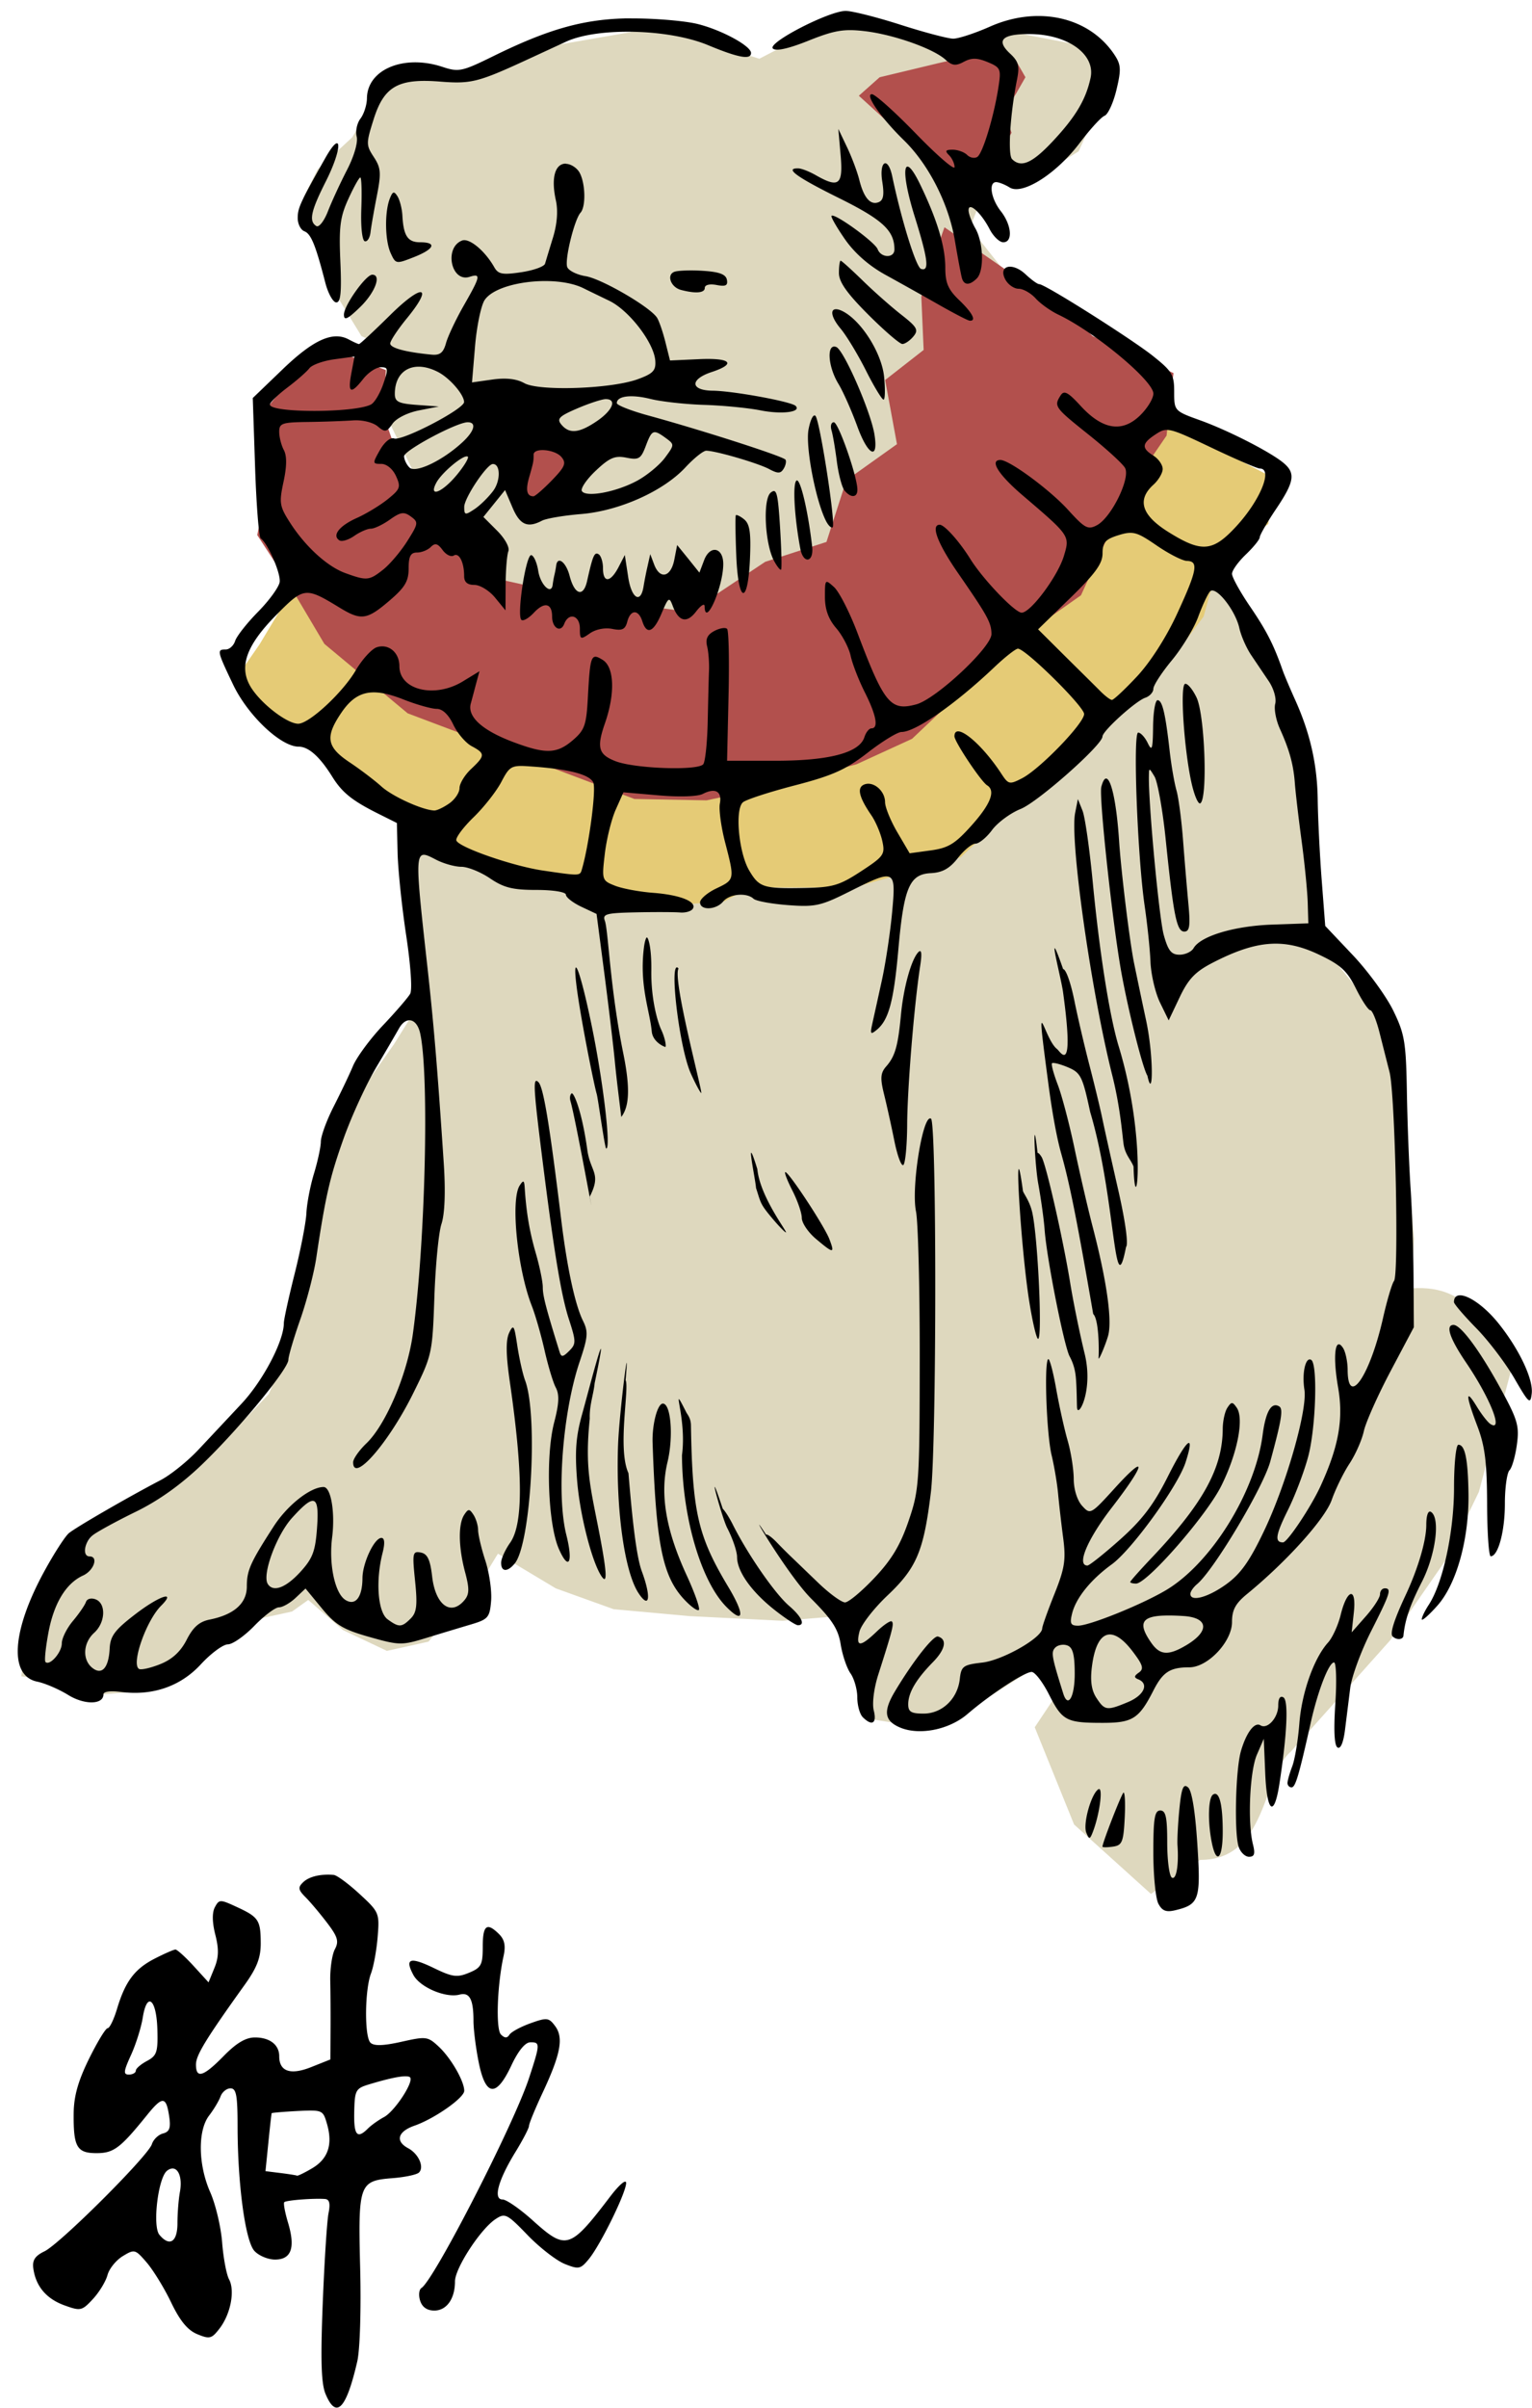
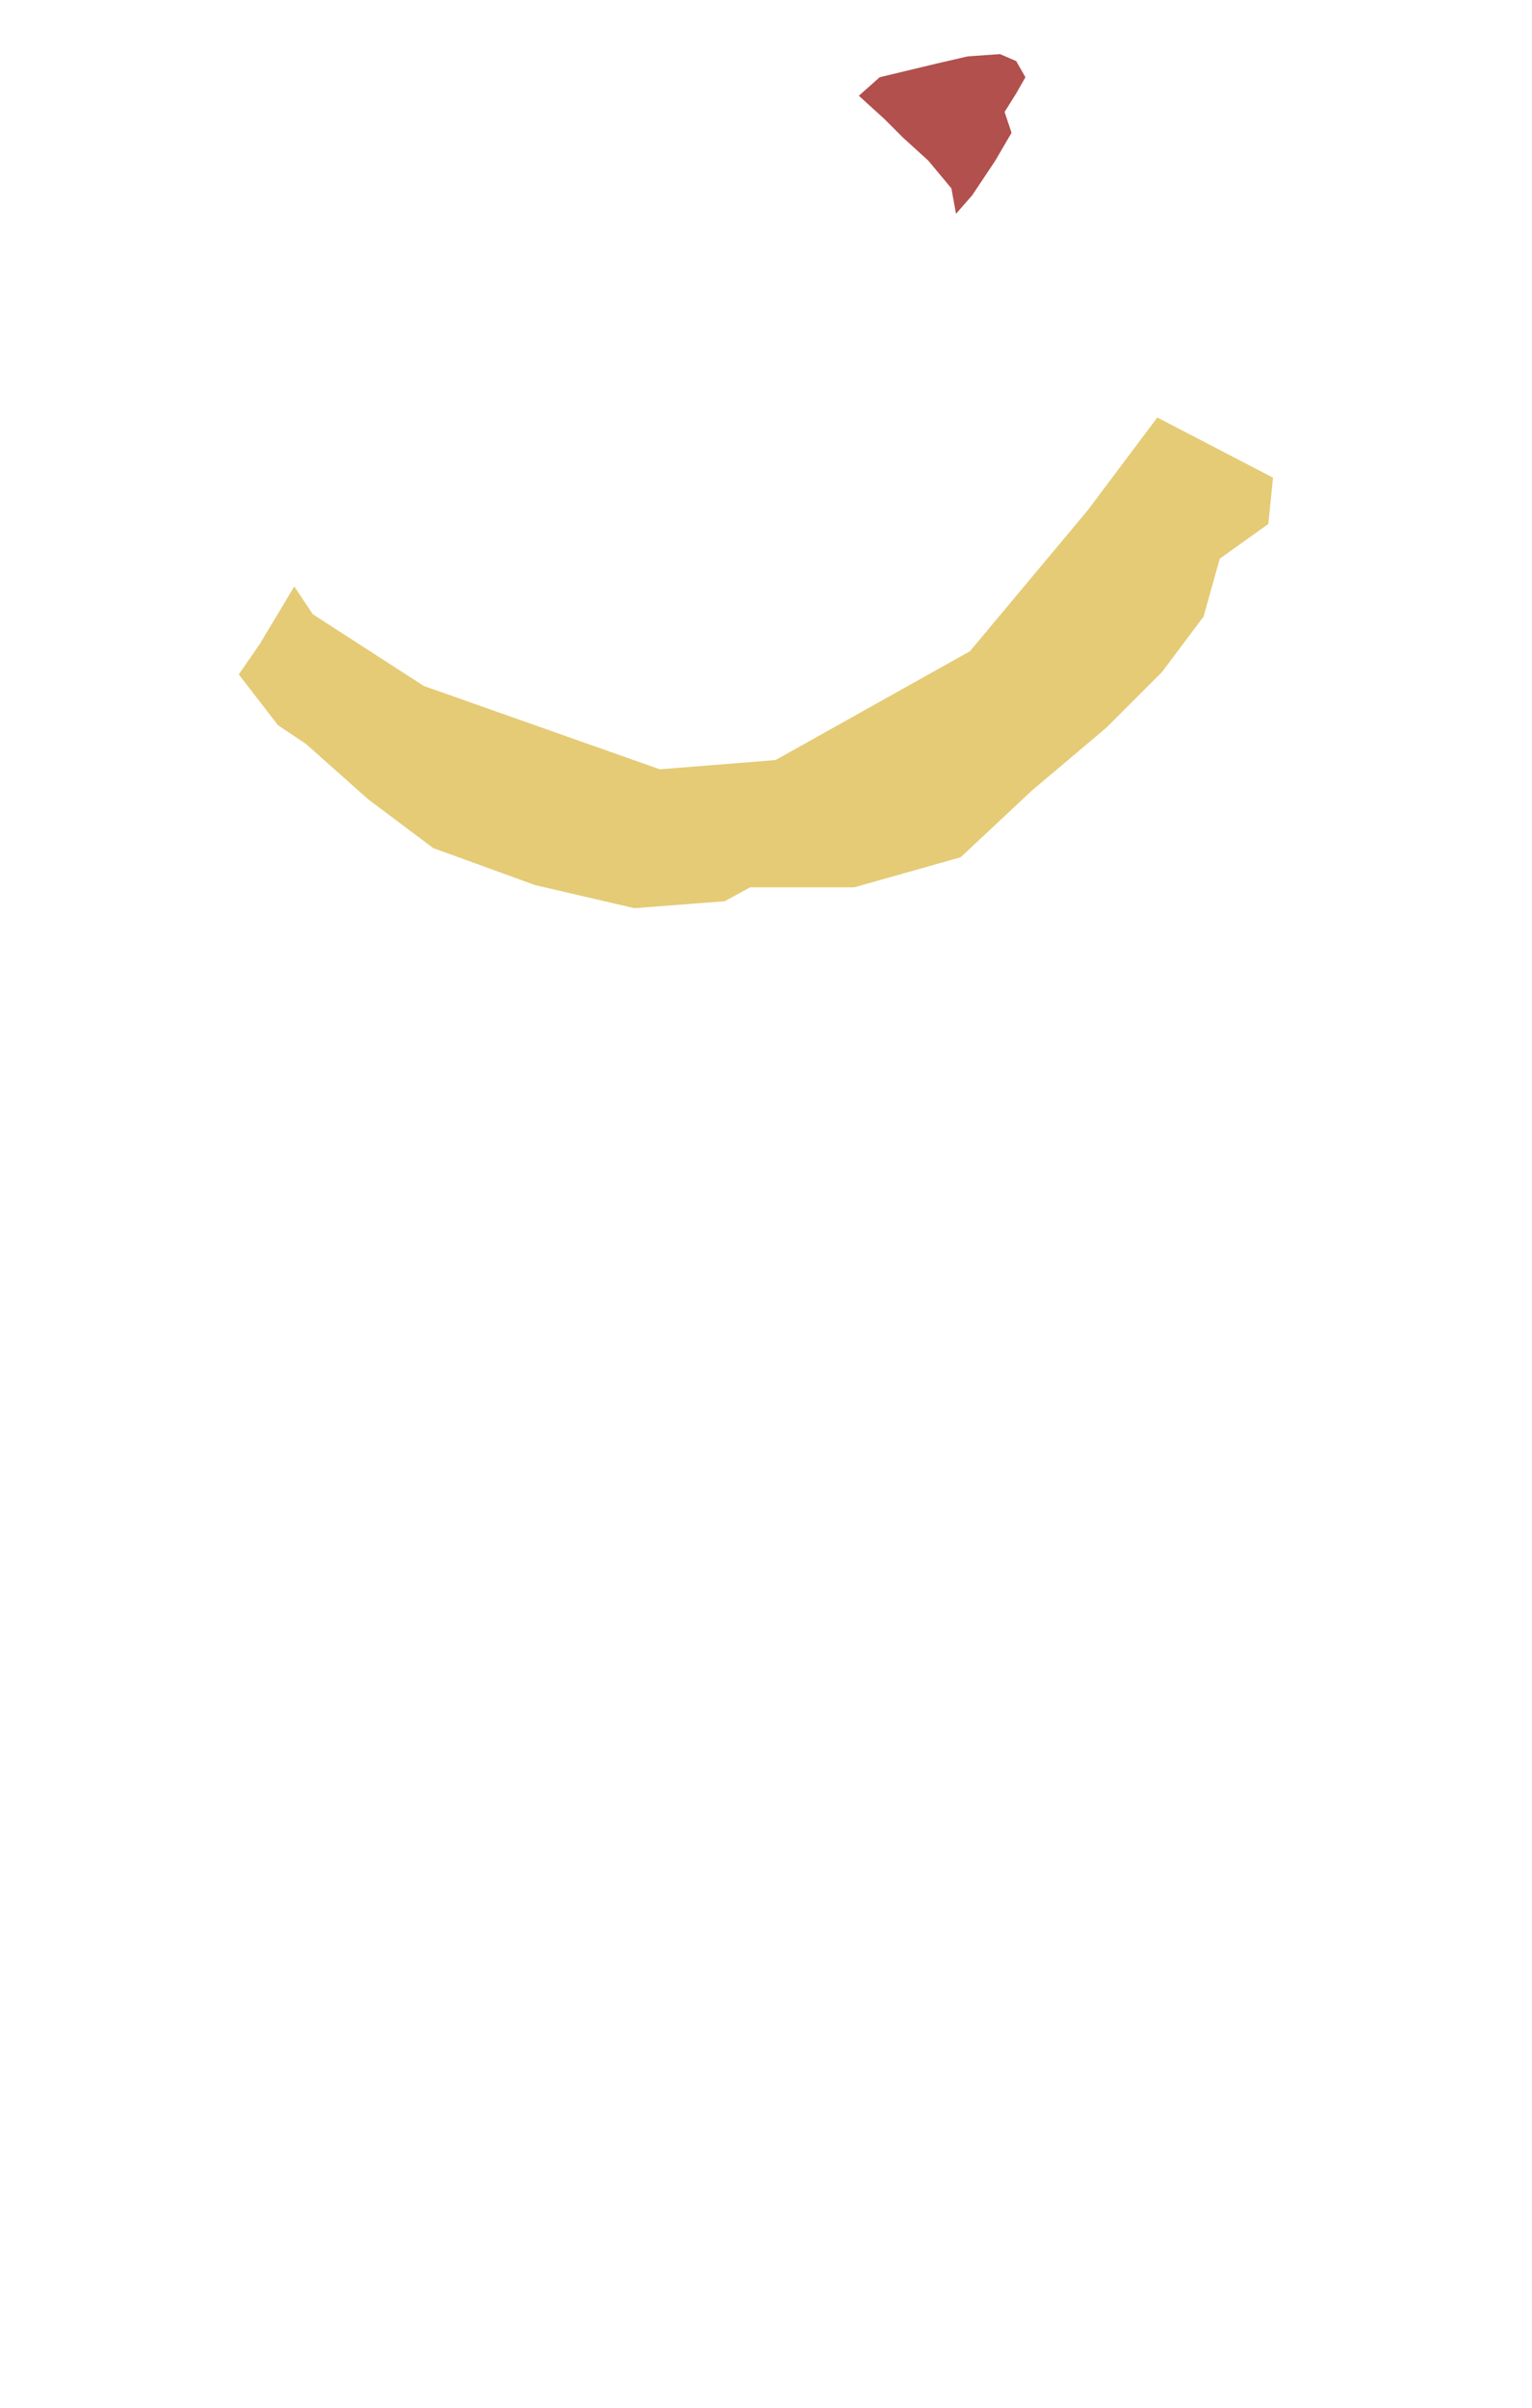
<svg xmlns="http://www.w3.org/2000/svg" viewBox="0 0 164.54 258.5">
  <defs>
    <filter id="a" color-interpolation-filters="sRGB">
      <feGaussianBlur stdDeviation="1.816" />
    </filter>
  </defs>
  <g filter="url(#a)" color="#000" transform="translate(-272.06 -972.04) scale(.497)">
-     <path d="M623.5 1985.5l7.5-12.5h18l16-7 23-4 15.5 4 8 2.5 13.5-7 10.5-.5 18.5 5 13.5-3 15.5 3 4.5 7-7 15.5-10.5 6.5-8-2.5-5 12.5 11.5 14.5 28 30.5 9.5 24 13 17.5 10.5 29 3.5 28.5-1.5 9 10.5 13c8.795 6.603 6.975 18.512 9 28.5l2 24-.648 10.624c13.74-.999 15.686 9.8 21.994 16.234l-7.34 27.7-7 14.5-12.18 17.586-21.5 24.086c-6.106 5.11-5.111 23.418-19.555 23.352l-10.648 7.352-16.61-15-8.5-21 5-7.5-5.5-5-15 9.5-12 2.5-9.5-1.5-3-16-2.5-6-12 1-20-1-16.5-1.5-12.5-4.5-12.5-7.5-5.5 9-5 4.5-4.5 5.5-9 2-9.5-4.5-7.5-6.5-3.5 2.5-11.5 2.5-3 4-9 8-12.5 3-6.5.5-7.5-3-8.5-1 1.152-10.144 9.85-14.4 5.5-7.5 14.365-8.426 13.487-10.943 9.15-9.6 7-17 6-32 4.5-13 9.5-13.5 5-8-1-9.5-2.5-17.5.5-22.5 15.5-52.5-11-9-8.5-17.5.5-14-5.5-2.5-5.5-9-3.5-11-3.5-10 3-6z" fill="#ded8be" />
    <path d="M733 1976.5l4.5-4 12.5-3 6.5-1.5 7-.5 3.5 1.5 2 3.5-2 3.5-2.5 4 1.5 4.5-3.5 6-5 7.5-3.5 4-1-5.5-5-6-5.5-5-4-4z" fill="#b2504d" />
    <path d="M611 2082.5l-7.5 12.5-4.5 6.5 8.5 11 6 4 13.5 12 14 10.5 22 8 21.5 5 19.5-1.5 5.5-3H732l23-6.5 15.5-14.5 16-13.5 12-12 9-12 3.5-12.5 10.5-7.5 1-10-25-13-15 20-25.5 30.5-42 23.5-25 2-51-18-24-15.5z" fill="#e5cb76" />
-     <path d="M613.5 2033.5l5-2.5 12.29 4.765-.47 9.852 3.5 10 6.68 12.883 15 12.5 18 4 23 3 16.265-10.82 13.24-4.3 4.296-13.322 10.938-7.796-2.555-13.852 8.32-6.5-.5-11.5 2-6.5 3-8.5 13 9 13 8.5 6 6 17.5 8-.5 4-1 9.5-6.5 9.5-6.5 13-5.5 12-13.5 9.5-13.5 12.5-9.5 9-12 5.5-17 4.5-15.414 3.296-15.59-.3-49-18.5-18-15-8-13.5-6.5-10 3.345-17.352-.85-10.6z" fill="#b2504d" />
-     <path d="M655 2053l9.5-1.5 10 2.5-2 5-8.5 7.5-4.5-3.5-3-5.5z" fill="#b2504d" />
  </g>
-   <path d="M34.817 201.279c-.974.06-1.788.344-2.266.807-.567.547-.526.81.263 1.599.518.517 1.553 1.75 2.314 2.748 1.145 1.501 1.291 1.994.838 2.84-.301.563-.524 2.086-.497 3.385.03 1.3.043 3.728.031 5.403l-.015 3.043-2.065.822c-2.22.888-3.431.474-3.431-1.164 0-1.237-1.018-2.018-2.608-2.018-.99 0-1.987.592-3.353 1.987-2.193 2.236-2.981 2.475-2.981.916 0-1.002 1.077-2.756 5.231-8.554 1.315-1.835 1.73-2.908 1.724-4.471-.01-2.49-.227-2.803-2.593-3.897-1.766-.816-1.874-.819-2.329.031-.31.579-.295 1.618.047 2.965.396 1.56.362 2.451-.109 3.587l-.62 1.521-1.615-1.77c-.887-.968-1.762-1.754-1.94-1.754-.18 0-1.165.432-2.205.962-2.165 1.105-3.183 2.451-4.068 5.403-.342 1.142-.796 2.08-1.009 2.08-.213 0-1.111 1.481-2.003 3.292-1.167 2.37-1.627 4.004-1.645 5.837-.036 3.615.336 4.285 2.453 4.285 1.85 0 2.553-.534 5.434-4.099 1.663-2.058 2.051-2.02 2.375.186.177 1.21.03 1.62-.668 1.801-.495.13-1.035.644-1.195 1.15-.402 1.266-9.847 10.686-11.535 11.503-1.035.5-1.324.963-1.195 1.863.272 1.905 1.406 3.24 3.353 3.943 1.72.622 1.87.581 3.043-.683.678-.732 1.384-1.892 1.568-2.577.183-.686.928-1.599 1.645-2.034 1.257-.762 1.337-.731 2.546.668.69.798 1.878 2.713 2.624 4.269.964 2.01 1.78 3.013 2.825 3.446 1.337.554 1.551.488 2.391-.605 1.19-1.547 1.68-4.055 1.025-5.278-.282-.528-.616-2.312-.745-3.975-.13-1.662-.703-4.082-1.273-5.371-1.306-2.952-1.36-6.634-.124-8.244.5-.651 1.051-1.57 1.226-2.049.175-.478.653-.87 1.071-.87.622 0 .758.752.76 4.1.007 6.197.828 12.275 1.802 13.35.46.508 1.46.932 2.22.932 1.755 0 2.204-1.266 1.397-3.959-.332-1.107-.516-2.095-.404-2.204.209-.204 3.132-.433 4.363-.342.488.036.6.474.388 1.537-.164.817-.442 5.165-.621 9.672-.24 6.059-.164 8.595.295 9.703 1.15 2.778 2.228 1.678 3.415-3.478.29-1.258.421-5.626.31-9.998-.228-9.069-.11-9.389 3.478-9.672 1.332-.105 2.61-.373 2.841-.605.59-.59-.047-2.01-1.164-2.608-1.414-.757-1.118-1.794.683-2.422 2.137-.745 5.34-2.987 5.34-3.742 0-1.036-1.415-3.497-2.716-4.72-1.197-1.123-1.362-1.141-4.037-.542-1.963.439-2.952.463-3.322.093-.656-.656-.612-5.663.062-7.437.276-.725.598-2.491.714-3.927.207-2.547.158-2.662-1.94-4.596-1.184-1.09-2.432-2.018-2.78-2.049a6.835 6.835 0 00-1.024-.015zm17.651 5.613c-.448-.018-.62.656-.62 2.112 0 1.942-.16 2.25-1.476 2.794-1.277.529-1.78.46-3.757-.497-2.578-1.248-3.174-1.054-2.22.73.71 1.327 3.467 2.504 4.968 2.111 1.073-.28 1.49.504 1.49 2.826 0 .888.248 2.892.56 4.44.741 3.695 1.887 3.798 3.508.341.726-1.548 1.472-2.47 2.018-2.483 1.092-.026 1.09.152-.124 3.85-1.635 4.98-10.176 21.635-11.55 22.526-.264.17-.324.786-.14 1.366.219.69.743 1.056 1.521 1.056 1.324 0 2.22-1.263 2.22-3.136 0-1.405 2.732-5.603 4.347-6.676 1.032-.685 1.227-.589 3.462 1.723 1.304 1.349 3.104 2.737 3.99 3.09 1.488.592 1.684.559 2.577-.528 1.253-1.524 4.006-7.139 4.006-8.166 0-.45-.738.177-1.693 1.428-4.365 5.72-4.737 5.827-8.352 2.577-1.367-1.23-2.819-2.236-3.229-2.236-1.033 0-.474-2.068 1.382-5.092.799-1.302 1.46-2.571 1.46-2.81 0-.238.66-1.847 1.474-3.586 1.925-4.115 2.26-5.879 1.335-7.126-.675-.91-.875-.942-2.639-.31-1.05.376-2.073.926-2.267 1.226-.254.396-.508.392-.916-.015-.567-.568-.408-5.28.28-8.415.243-1.108.115-1.763-.481-2.36-.493-.492-.865-.75-1.134-.76zm-36.343 7.996c.373.073.722 1.138.776 2.98.072 2.446-.054 2.831-1.118 3.4-.659.353-1.195.813-1.195 1.04s-.339.42-.745.42c-.619 0-.573-.343.233-2.112.529-1.161 1.091-2.963 1.257-4.005.198-1.241.502-1.78.792-1.723zm27.463 8.026c.223.005.377.035.45.109.452.451-1.646 3.654-2.794 4.269-.578.31-1.357.86-1.724 1.226-1.171 1.172-1.532.734-1.474-1.8.052-2.313.153-2.502 1.583-2.935 1.95-.59 3.29-.884 3.959-.87zm-10.06 3.68c1.163.019 1.27.313 1.599 1.459.627 2.187.106 3.728-1.6 4.735-.804.475-1.535.835-1.63.791-.094-.043-.887-.17-1.769-.28l-1.615-.201.311-3.074c.169-1.69.327-3.107.357-3.151s1.283-.154 2.779-.233c.667-.036 1.18-.053 1.568-.047zm-15.075 6.224c.709-.089 1.15.99.87 2.515-.144.786-.264 2.295-.264 3.354 0 2.023-.844 2.563-1.94 1.242-.756-.91-.148-6.07.807-6.862.186-.155.364-.228.527-.248zM90.83 1.172c-1.791 0-8.435 3.426-7.824 4.036.317.317 1.646.032 3.819-.838 2.777-1.112 3.794-1.29 6.055-1.025 3.102.365 7.345 1.866 8.663 3.058.725.656 1.098.7 1.971.233.828-.443 1.43-.438 2.562.031 1.386.574 1.458.741 1.164 2.655-.49 3.193-1.695 7.166-2.282 7.53-.293.18-.783.086-1.087-.218-.304-.304-1.006-.56-1.552-.56-.773 0-.852.127-.388.59.328.329.59.901.59 1.274s-1.863-1.231-4.13-3.57c-2.267-2.34-4.403-4.255-4.75-4.255-.795 0 .975 2.541 3.446 4.953 2.653 2.589 4.801 6.803 5.465 10.743.317 1.884.663 3.71.76 4.052.225.783.832.799 1.6.03.807-.806.716-3.846-.156-5.37-.39-.684-.72-1.55-.73-1.926-.025-.993 1.338.222 2.267 2.018.4.772 1.057 1.398 1.46 1.398 1.051 0 .903-1.854-.264-3.338-1.054-1.34-1.34-3.12-.497-3.12.277 0 .934.255 1.444.574 1.37.856 5.028-1.469 7.529-4.782 1.108-1.468 2.308-2.78 2.67-2.918.363-.14.94-1.388 1.273-2.78.52-2.168.488-2.696-.186-3.725-2.69-4.105-8.219-5.365-13.413-3.059-1.606.713-3.376 1.289-3.928 1.289s-3.092-.67-5.651-1.49c-2.559-.82-5.213-1.49-5.9-1.49zm-23.768.807C62.469 2.105 58.71 3.21 52.98 6.03c-3.366 1.656-3.71 1.727-5.465 1.149-4.139-1.364-8.067.27-8.104 3.369-.008.72-.326 1.698-.698 2.188-.373.491-.552 1.358-.404 1.926.158.602-.272 2.099-1.04 3.586-.723 1.4-1.645 3.396-2.05 4.44s-.962 1.756-1.241 1.583c-.826-.51-.598-1.598 1.009-4.781 1.831-3.628 1.777-5.76-.062-2.5-2.687 4.761-2.95 5.337-2.95 6.427 0 .624.318 1.26.714 1.413.717.275 1.21 1.482 2.251 5.527.3 1.161.836 2.111 1.18 2.111.47 0 .58-1.087.435-4.393-.163-3.692-.029-4.77.854-6.707.578-1.27 1.157-2.313 1.288-2.313s.178 1.509.109 3.353c-.072 1.92.088 3.41.373 3.493.273.08.55-.368.62-.993.072-.626.384-2.393.684-3.928.474-2.426.422-2.964-.342-4.13-.835-1.274-.823-1.473-.015-4.036 1.119-3.55 2.639-4.415 7.156-4.052 3.258.261 4.073.062 9.036-2.22 1.23-.565 3.242-1.5 4.471-2.065 3.423-1.572 11.042-1.384 15.261.373 3.244 1.35 4.61 1.602 4.61.838 0-.762-3.208-2.496-5.774-3.12-1.33-.324-4.434-.59-6.893-.59-.315 0-.626-.009-.932 0zm43.469 1.677c4.121 0 7.145 2.16 6.598 4.704-.504 2.34-1.602 4.18-4.052 6.8-2.206 2.357-3.41 2.892-4.378 1.924-.477-.477-.209-4.842.528-8.523.297-1.488.167-1.96-.745-2.81-1.528-1.423-.87-2.096 2.049-2.096zM90.038 13.84l.249 2.856c.272 3.163-.195 3.527-2.67 2.112-.684-.39-1.522-.72-1.864-.73-1.538-.044-.237.91 4.316 3.167 4.746 2.352 5.993 3.514 5.993 5.542 0 .951-1.434.925-1.801-.03-.295-.77-4.631-3.908-4.953-3.587-.099.1.545 1.224 1.429 2.5 1.032 1.491 2.574 2.85 4.331 3.819 1.503.828 4.074 2.264 5.713 3.198 1.64.934 3.149 1.72 3.353 1.739.774.067.322-.826-1.117-2.205-1.186-1.136-1.49-1.844-1.49-3.477 0-2.265-.87-5.153-2.702-8.943-1.815-3.752-2.179-1.664-.59 3.431 1.442 4.624 1.606 5.943.683 5.636-.529-.176-2.088-5.183-3.09-9.936-.461-2.193-1.43-1.673-1.07.574.228 1.43.118 2.005-.404 2.205-.882.338-1.585-.48-2.065-2.406-.204-.819-.784-2.385-1.304-3.478l-.947-1.987zm-29.264 3.726c-1.183 0-1.6 1.569-1.07 3.959.245 1.11.13 2.533-.311 3.974a366.254 366.254 0 00-.854 2.81c-.089.307-1.23.718-2.546.916-2.014.302-2.48.22-2.903-.528-1.006-1.777-2.687-3.17-3.462-2.872-1.958.751-1.176 4.526.807 3.897 1.246-.396 1.171-.059-.621 3.073-.847 1.48-1.705 3.297-1.91 4.037-.287 1.038-.647 1.332-1.568 1.242-2.805-.274-4.424-.715-4.424-1.196 0-.283.803-1.502 1.785-2.7 2.925-3.57 1.699-3.8-1.8-.342-1.729 1.707-3.233 3.104-3.338 3.104s-.597-.225-1.103-.496c-1.708-.915-3.798.029-7.094 3.198l-3.214 3.09.248 7.42c.136 4.077.408 7.517.606 7.654.769.53 2.173 3.77 2.034 4.688-.081.532-1.116 1.968-2.314 3.183-1.197 1.214-2.307 2.628-2.468 3.136-.161.507-.618.916-1.01.916-.962 0-.942.138.793 3.772 1.58 3.312 5.12 6.66 7.032 6.66 1.075 0 2.272 1.07 3.618 3.23 1.065 1.71 2.148 2.574 4.952 3.974l1.987.993.078 3.23c.044 1.775.453 5.74.916 8.802.485 3.216.675 5.872.434 6.303-.23.41-1.552 1.941-2.934 3.4-1.382 1.458-2.825 3.428-3.213 4.362-.39.935-1.33 2.892-2.08 4.363s-1.362 3.154-1.367 3.741c-.003.587-.345 2.145-.745 3.462-.4 1.317-.76 3.217-.807 4.223-.048 1.005-.615 3.932-1.258 6.489s-1.164 4.94-1.164 5.31c0 1.937-2.236 6.192-4.549 8.663-1.407 1.502-3.499 3.738-4.657 4.967s-2.974 2.683-4.021 3.23c-3.45 1.799-9.09 5.059-9.859 5.697-.415.345-1.627 2.228-2.685 4.176C1.25 175.154.967 179.924 4 180.544c.849.174 2.34.822 3.322 1.429 1.762 1.089 3.788 1.05 3.788-.062 0-.31.748-.409 1.863-.264 3.423.442 6.416-.596 8.6-2.966 1.088-1.18 2.398-2.142 2.903-2.142.506 0 1.781-.894 2.841-1.987 1.06-1.093 2.247-1.987 2.64-1.987.392 0 1.193-.454 1.785-1.01l1.071-1.009 1.754 2.127c1.469 1.787 2.29 2.277 5.108 3.074 3.22.91 3.473.912 6.148.093 1.535-.47 3.688-1.118 4.781-1.443 1.83-.546 1.997-.751 2.143-2.53.087-1.064-.193-3.006-.621-4.317-.429-1.31-.772-2.78-.776-3.276-.004-.495-.228-1.235-.497-1.645-.435-.663-.559-.663-.994 0-.662 1.009-.62 3.498.093 6.163.472 1.765.459 2.369-.062 2.996-1.459 1.758-3.123.544-3.477-2.53-.21-1.825-.506-2.44-1.227-2.577-.875-.168-.913.058-.605 3.058.267 2.608.17 3.384-.466 4.02-.969.97-1.266.985-2.484.094-1.056-.772-1.305-4.14-.543-7.126.27-1.06.22-1.614-.125-1.614-.759 0-2.024 2.693-2.033 4.315-.012 2.063-.756 3.016-1.832 2.345-1.125-.702-1.793-3.807-1.429-6.692.341-2.697-.122-5.433-.916-5.433-1.417 0-3.89 1.953-5.355 4.222-2.521 3.905-2.888 4.724-2.888 6.459 0 1.812-1.376 3.029-4.005 3.555-1.1.22-1.764.807-2.453 2.158-.65 1.274-1.549 2.105-2.841 2.623-1.037.416-2.061.647-2.282.513-.86-.523.766-5.176 2.375-6.785 1.678-1.678-.153-1.09-2.717.87-2.272 1.737-2.74 2.373-2.81 3.741-.106 2.1-.858 2.894-1.894 2.034-1.065-.884-.951-2.67.233-3.741 1.212-1.098 1.301-3.147.155-3.587-.477-.183-.926-.063-1.04.28-.11.332-.74 1.253-1.397 2.034s-1.196 1.864-1.196 2.406c0 .974-1.3 2.456-1.754 2.003-.13-.13.017-1.532.31-3.12.585-3.161 1.88-5.323 3.726-6.164 1.164-.53 1.684-2.05.7-2.05-.818 0-.563-1.575.372-2.297.478-.37 2.546-1.499 4.595-2.5 2.459-1.2 4.878-2.93 7.126-5.092 3.93-3.775 9.26-10.233 9.26-11.227 0-.368.57-2.309 1.273-4.316.703-2.007 1.478-4.99 1.723-6.629 1.002-6.69 1.452-8.635 2.935-12.808.853-2.401 2.448-5.866 3.54-7.7a258.534 258.534 0 002.39-4.083c.774-1.402 1.933-1.147 2.298.512.987 4.496.546 22.668-.792 32.276-.603 4.331-2.908 9.733-4.983 11.721-.79.757-1.429 1.675-1.429 2.034 0 2.298 3.803-2.063 6.443-7.39 2.03-4.096 2.072-4.286 2.282-10.339.118-3.393.455-6.927.761-7.855.356-1.078.45-3.432.248-6.49-.662-10.016-1.07-14.89-1.738-20.926-1.447-13.05-1.453-12.915.916-11.69.81.42 2.032.76 2.716.76.685 0 2.068.56 3.074 1.242 1.478 1.003 2.432 1.242 4.984 1.242 1.809 0 3.167.224 3.167.513 0 .277.738.856 1.645 1.288l1.646.776.823 6.288c.45 3.456.973 7.791 1.148 9.625.176 1.834.473 4.161.684 5.886.823-1.073 1.007-2.935.217-6.817-1.425-7.004-1.604-13.095-1.972-14.221-.29-.755.104-.863 3.338-.931 2.01-.043 4.14-.035 4.735.015s1.202-.137 1.366-.404c.468-.757-1.364-1.488-4.269-1.707-1.459-.11-3.295-.451-4.083-.761-1.41-.554-1.43-.62-1.102-3.416.183-1.563.706-3.696 1.164-4.735l.838-1.878 3.788.326c2.212.193 4.185.129 4.735-.155 1.342-.692 2.083-.271 1.832 1.04-.118.62.128 2.48.56 4.145 1.042 4.025 1.051 4.015-.948 4.968-.956.456-1.738 1.13-1.738 1.49 0 .89 1.72.826 2.483-.093.683-.823 2.524-.986 3.26-.295.26.244 1.92.55 3.696.683 2.93.22 3.538.08 6.582-1.444 4.948-2.477 5.03-2.437 4.61 2.174-.192 2.117-.685 5.415-1.101 7.327s-.89 4.037-1.04 4.72c-.237 1.077-.173 1.158.496.605 1.277-1.054 1.82-3.073 2.313-8.647.586-6.615 1.192-8.051 3.478-8.166 1.235-.062 2.015-.48 2.903-1.614.665-.85 1.512-1.553 1.894-1.553.382 0 1.189-.652 1.785-1.46.597-.806 1.982-1.829 3.074-2.266 1.859-.743 8.787-6.878 8.787-7.778 0-.588 3.566-3.814 4.596-4.16.478-.161.87-.601.87-.963s.89-1.732 1.986-3.058 2.374-3.426 2.826-4.658c.452-1.23 1.024-2.459 1.273-2.732.601-.661 2.724 1.997 3.151 3.943.18.815.746 2.11 1.258 2.872.512.763 1.364 2.024 1.894 2.81.541.804.847 1.871.698 2.438-.145.554.084 1.756.497 2.67 1.047 2.314 1.465 3.861 1.615 5.884.07.956.399 3.75.73 6.21.33 2.459.62 5.44.651 6.629l.063 2.174-3.975.14c-4.037.155-7.61 1.237-8.352 2.53-.218.38-.896.698-1.506.698-.88 0-1.225-.433-1.692-2.111-.498-1.792-1.646-14.037-1.599-17.046.015-.94.023-.937.606.03.328.547.872 3.565 1.195 6.708.85 8.258 1.184 9.935 2.003 9.935.56 0 .66-.592.45-2.856a463.839 463.839 0 01-.575-6.831c-.163-2.186-.48-4.645-.714-5.465-.234-.82-.56-2.72-.73-4.222-.464-4.11-.798-5.465-1.303-5.465-.252 0-.463 1.285-.482 2.856-.028 2.423-.117 2.687-.574 1.74-.297-.616-.755-1.119-1.025-1.119-.58 0-.083 13.292.699 18.63.28 1.913.565 4.595.62 5.962.057 1.366.514 3.344 1.026 4.393l.931 1.91 1.18-2.484c.932-1.961 1.677-2.74 3.524-3.695 4.703-2.432 7.652-2.673 11.395-.9 2.39 1.13 3.063 1.755 4.021 3.679.634 1.272 1.33 2.313 1.537 2.313.208 0 .648 1.062.978 2.36s.816 3.227 1.087 4.284c.604 2.357 1.021 21.728.481 22.418-.214.273-.748 2.062-1.18 3.974-1.399 6.205-3.783 9.692-3.803 5.558-.004-.871-.227-1.91-.481-2.313-.867-1.37-1.14.783-.544 4.207.595 3.415.068 6.35-1.894 10.62-1.027 2.236-3.555 6.023-4.02 6.023-.927 0-.8-.802.527-3.478.794-1.6 1.778-4.213 2.19-5.79.813-3.124 1.017-9.887.31-10.324-.605-.374-1.012 1.41-.73 3.198.339 2.149-1.93 10.102-4.3 15.09-1.57 3.305-2.533 4.668-4.083 5.79-1.961 1.421-3.866 1.937-3.866 1.04 0-.239.317-.71.714-1.04 1.793-1.487 7.108-10.38 7.871-13.18 1.206-4.424 1.404-5.626.963-5.899-.841-.52-1.46.54-1.786 3.043-.808 6.222-5.594 13.879-10.448 16.72-2.68 1.57-8.165 3.772-9.376 3.772-.794 0-.911-.227-.637-1.32.418-1.664 2.001-3.628 4.254-5.262 2.16-1.568 7.11-8.402 7.933-10.96 1.06-3.302.154-2.568-1.91 1.536-1.51 3.006-2.748 4.636-5.122 6.754-1.722 1.536-3.304 2.794-3.509 2.794-1.2.008-.015-2.815 2.608-6.21 3.67-4.748 3.865-5.99.326-2.095-2.573 2.832-2.633 2.86-3.508 1.894-.524-.579-.896-1.757-.9-2.873-.004-1.042-.296-2.9-.653-4.13-.357-1.229-.912-3.747-1.242-5.603-.33-1.857-.715-3.275-.854-3.136-.443.443-.167 8.067.373 10.308.286 1.188.598 3.052.698 4.145s.345 3.22.544 4.735c.307 2.34.171 3.251-.932 6.008-.714 1.785-1.313 3.459-1.32 3.71-.023 1.007-4.249 3.414-6.427 3.665-2.058.237-2.271.388-2.422 1.754-.235 2.137-1.896 3.726-3.896 3.726-1.325 0-1.646-.192-1.646-.994 0-1.249.84-2.682 2.655-4.533 1.341-1.368 1.552-2.456.543-2.748-.492-.142-2.663 2.622-4.61 5.868-1.294 2.156-1.158 3.18.527 3.897 2.073.881 5.27.251 7.25-1.444 2.514-2.153 6.122-4.518 6.893-4.518.352 0 1.188 1.09 1.863 2.422 1.427 2.815 1.852 3.043 5.744 3.043 3.228 0 3.915-.424 5.465-3.462 1.018-1.996 1.784-2.5 3.866-2.5 1.982 0 4.58-2.754 4.58-4.859 0-1.299.37-1.993 1.614-3.011 4.27-3.498 8.38-8.065 9.097-10.107.415-1.18 1.272-2.93 1.91-3.897.638-.967 1.33-2.531 1.537-3.477.206-.946 1.498-3.847 2.872-6.443l2.5-4.72-.032-5.216c-.015-2.869-.15-7.176-.31-9.563-.161-2.387-.347-7.06-.404-10.386-.093-5.451-.24-6.314-1.46-8.818-.743-1.528-2.69-4.208-4.33-5.946l-2.981-3.152-.389-5.045c-.21-2.77-.394-6.595-.419-8.508-.047-3.747-.808-7.132-2.406-10.68-.554-1.23-1.174-2.683-1.366-3.23-.962-2.74-1.714-4.22-3.493-6.83-1.07-1.569-1.94-3.147-1.94-3.51s.67-1.294 1.49-2.08 1.49-1.614 1.49-1.847c0-.233.782-1.592 1.739-3.012 1.957-2.906 2.123-3.84.869-4.921-1.353-1.167-5.949-3.522-9.02-4.626-2.77-.996-2.779-1.02-2.779-3.059 0-1.867-.22-2.222-2.484-4.005-2.533-1.938-11.391-7.551-12.017-7.551-.19 0-.84-.475-1.46-1.056-1.428-1.342-2.976-.942-2.173.559.295.55.934.993 1.429.993s1.316.471 1.831 1.04c.515.57 1.613 1.346 2.438 1.74 3.901 1.858 10.2 7.092 10.2 8.476 0 .537-.655 1.604-1.46 2.375-1.924 1.843-4.017 1.493-6.365-1.071-1.354-1.479-1.774-1.684-2.142-1.103-.732 1.158-.64 1.287 2.98 4.177 1.9 1.516 3.683 3.135 3.944 3.601.61 1.09-1.465 5.32-3.012 6.148-.969.519-1.296.346-3.105-1.646-1.955-2.153-6.3-5.355-7.265-5.355-1.208 0-.208 1.582 2.375 3.788 5.123 4.375 5.094 4.344 4.44 6.52-.654 2.173-3.569 6.086-4.533 6.086-.728 0-4.158-3.587-5.512-5.76-1.184-1.902-2.777-3.68-3.291-3.68-.991 0-.229 2.009 1.956 5.17 3.183 4.606 3.593 5.332 3.602 6.567.01 1.405-5.943 6.967-8.073 7.545-2.766.751-3.447-.072-6.319-7.669-.838-2.217-1.974-4.432-2.515-4.921-.964-.873-.978-.847-.978 1.055 0 1.34.375 2.381 1.211 3.354.666.774 1.366 2.116 1.553 2.98.187.865.872 2.624 1.521 3.913 1.237 2.455 1.496 3.865.714 3.865-.255 0-.595.426-.76.947-.53 1.669-3.765 2.53-9.502 2.53h-5.247l.156-6.908c.09-3.8.026-7.066-.156-7.25-.181-.183-.809-.073-1.381.233-.741.396-.953.865-.761 1.646.148.604.235 1.773.202 2.592-.034.82-.094 3.28-.14 5.465-.045 2.186-.252 4.248-.466 4.58-.47.732-7.338.504-9.439-.31-1.833-.712-2.041-1.46-1.133-4.068 1.11-3.189 1.01-6.023-.233-6.8-1.253-.782-1.354-.543-1.599 4.006-.16 2.985-.345 3.517-1.599 4.595-1.72 1.479-2.901 1.529-6.365.233-3.384-1.266-5.006-2.74-4.61-4.16.162-.583.429-1.605.605-2.267l.326-1.196-1.754 1.071c-3.023 1.868-6.847.968-6.847-1.614 0-1.469-1.153-2.437-2.422-2.034-.54.172-1.566 1.29-2.266 2.484-1.4 2.39-5.002 5.729-6.18 5.729-1.135 0-3.742-1.953-4.936-3.695-1.54-2.247-.768-4.608 2.64-8.042 2.91-2.934 3.084-2.957 6.737-.73 2.31 1.409 2.933 1.33 5.34-.73 1.687-1.443 2.08-2.096 2.08-3.477 0-1.306.214-1.708.9-1.708.493 0 1.149-.263 1.476-.59.46-.461.752-.387 1.273.326.37.505.91.767 1.195.59.574-.354 1.118.725 1.118 2.205 0 .652.35.947 1.102.947.605 0 1.605.614 2.22 1.366l1.118 1.366.016-2.81c.01-1.549.143-3.144.294-3.54.157-.409-.371-1.365-1.21-2.204L51.917 55.5l1.164-1.444 1.164-1.444.792 1.863c.79 1.87 1.612 2.244 3.167 1.429.46-.242 2.357-.563 4.207-.714 4.102-.337 8.829-2.452 11.209-5.015.91-.98 1.916-1.79 2.236-1.785 1.038.01 5.564 1.335 6.753 1.971.935.5 1.229.493 1.552-.031.22-.357.315-.796.202-.978-.214-.347-9.02-3.18-14.764-4.75-1.844-.505-3.353-1.103-3.353-1.32 0-.773 1.547-.965 3.617-.45 1.156.287 3.737.574 5.744.636 2.007.062 4.742.327 6.07.59 2.306.456 4.437.183 3.773-.481-.46-.46-6.732-1.609-8.896-1.63-2.422-.024-2.496-1.22-.124-2.003 2.712-.895 2.07-1.541-1.366-1.382l-3.105.14-.497-1.987c-.274-1.093-.677-2.264-.9-2.608-.749-1.157-5.948-4.177-7.67-4.456-.937-.152-1.826-.598-1.971-.978-.296-.77.767-5.102 1.428-5.837.584-.65.53-3.122-.093-4.285-.283-.529-.96-.963-1.49-.963zm-18.52 3.12c-.122.037-.233.24-.389.637-.568 1.45-.524 4.497.094 5.852.538 1.182.586 1.18 2.484.435 2.211-.869 2.527-1.599.683-1.599-1.337 0-1.79-.688-1.91-2.872-.04-.743-.28-1.673-.528-2.065-.185-.294-.313-.424-.434-.388zm48.034 7.303c-.1 0-.186.59-.186 1.32 0 .964.86 2.18 3.151 4.47 1.731 1.731 3.379 3.152 3.664 3.152s.814-.366 1.18-.807c.58-.698.41-1.004-1.304-2.344-1.084-.848-2.948-2.494-4.145-3.664-1.197-1.17-2.26-2.127-2.36-2.127zM73.6 29.045c-.56.019-.994.068-1.18.14-.86.33-.373 1.652.714 1.94 1.575.417 2.562.335 2.562-.217 0-.327.527-.453 1.273-.31.972.185 1.22.059 1.102-.56-.11-.584-.809-.85-2.561-.962-.665-.043-1.35-.05-1.91-.031zm-33.618.447c-.689 0-3.043 3.313-3.043 4.285 0 .682.384.505 1.74-.808 1.608-1.559 2.328-3.477 1.303-3.477zm18.397.683c1.625-.019 3.213.228 4.331.792.445.224 1.664.81 2.717 1.32 2.14 1.032 4.812 4.51 4.953 6.442.076 1.055-.236 1.385-1.894 1.987-2.868 1.041-10.597 1.304-12.172.42-.831-.467-1.965-.593-3.43-.389l-2.19.31.326-3.88c.18-2.136.642-4.369 1.025-4.953.825-1.259 3.626-2.018 6.334-2.05zm31.36 3.027c-.595.039-.442.905.543 2.08.649.775 1.873 2.81 2.732 4.518s1.712 3.105 1.879 3.105c.167 0 .191-1.096.062-2.437-.241-2.51-2.383-5.95-4.378-7.017-.36-.194-.64-.262-.838-.249zm-.109 4.005c-.854-.054-.652 2.249.42 4.006.514.844 1.421 2.902 2.033 4.58 1.15 3.151 2.292 3.674 1.832.838-.398-2.454-3.29-9.066-4.099-9.377a.668.668 0 00-.186-.047zM38.072 38.28l-.341 1.816c-.4 2.13-.056 2.283 1.288.574.538-.683 1.384-1.241 1.879-1.241.816 0 .828.16.264 1.8-.342.994-.927 1.984-1.304 2.19-1.694.922-10.868.935-10.868.015 0-.224.839-1.044 1.863-1.817 1.025-.772 2.093-1.71 2.375-2.08.283-.37 1.497-.803 2.686-.963l2.158-.294zm6.757 1.093c.655-.03 1.406.15 2.204.559 1.252.64 2.794 2.411 2.81 3.229.015.75-6.668 4.23-7.514 3.912-.387-.146-1.031.379-1.521 1.242-.817 1.44-.808 1.49.14 1.49.576 0 1.234.539 1.583 1.304.539 1.183.453 1.404-.885 2.484-.81.655-2.309 1.565-3.322 2.018-1.895.847-2.7 1.89-1.863 2.407.26.161.976-.056 1.583-.481.608-.426 1.41-.777 1.786-.777s1.295-.44 2.049-.978c1.153-.82 1.513-.865 2.25-.326.828.605.81.744-.387 2.64-.699 1.106-1.87 2.493-2.608 3.073-1.488 1.17-1.744 1.197-4.052.357-1.943-.706-4.3-2.86-5.946-5.434-1.116-1.744-1.17-2.112-.683-4.377.357-1.667.366-2.773.03-3.4-.273-.512-.496-1.392-.496-1.956 0-.924.31-1.022 3.105-1.056 1.708-.021 3.887-.106 4.843-.17.982-.068 2.125.216 2.624.636.796.67.958.636 1.6-.28.409-.585 1.616-1.188 2.84-1.428l2.127-.42-2.36-.17c-1.975-.144-2.36-.343-2.36-1.18 0-1.795.98-2.854 2.422-2.919zm20.228 3.477c1.234 0 .75 1.205-.947 2.36-1.914 1.303-2.966 1.4-3.819.373-.517-.624-.243-.896 1.724-1.74 1.282-.55 2.655-.993 3.042-.993zm22.433 1.754c-.213-.02-.48.595-.652 1.506-.343 1.832.76 7.628 1.879 9.827.255.502.582.8.714.668.343-.343-1.37-11.427-1.848-11.954a.144.144 0 00-.093-.047zm-37.259.73c.983 0 .735.945-.559 2.143-2.141 1.982-5.048 3.366-5.697 2.716-.32-.319-.575-.867-.575-1.21 0-.629 5.656-3.649 6.831-3.649zm39.324 0c-.28 0-.393.391-.248.87s.399 1.987.574 3.353c.176 1.366.545 2.763.823 3.105.672.825 1.382.783 1.382-.078 0-1.41-2.038-7.25-2.531-7.25zm35.784.823c.755.013 1.908.539 4.75 1.894 2.595 1.236 4.943 2.251 5.217 2.251 1.443 0 .058 3.401-2.53 6.21-2.525 2.739-3.709 2.837-7.266.62-2.898-1.804-3.432-3.46-1.63-5.091.546-.495.994-1.254.994-1.692 0-.439-.448-1.087-.994-1.429-1.308-.817-1.255-1.312.248-2.297.45-.295.759-.474 1.211-.466zm-55.049.248c.27-.025.629.195 1.211.621.952.697.946.725-.078 2.112-.57.772-1.912 1.887-2.98 2.468-2.243 1.22-5.506 1.83-5.946 1.118-.166-.269.5-1.255 1.49-2.19 1.49-1.405 2.059-1.643 3.291-1.396 1.327.265 1.557.128 2.08-1.258.376-.995.585-1.442.932-1.475zM58.072 48.33c.734-.056 1.796.216 2.236.746.534.644.377 1.037-1.025 2.483-.916.946-1.813 1.724-1.987 1.724-.715 0-.862-.652-.466-2.034.462-1.61.481-1.719.481-2.437 0-.294.32-.448.761-.482zm-7.918.668c.037.005.072.01.093.03.13.131-.408 1.026-1.195 1.972-1.584 1.906-3.064 2.458-2.189.823.563-1.052 2.737-2.883 3.291-2.825zm2.764.823c.842-.048.867 1.788.046 2.887-.5.67-1.397 1.554-2.003 1.956-1.01.672-1.102.647-1.102-.248 0-.941 2.409-4.558 3.058-4.595zm32.633 1.77c-.437.27-.24 3.906.403 7.312.317 1.679 1.464 1.496 1.273-.202-.418-3.731-1.267-7.363-1.676-7.11zm-2.469 1.133c-.088.011-.191.072-.31.17-.858.712-.628 5.473.357 7.313.324.606.671 1.039.76.947.09-.092.042-2.126-.108-4.518-.192-3.057-.318-3.962-.699-3.912zm-4.02 2.577c-.019.005-.024 0-.032.015-.064.108-.046 2.062.047 4.332.213 5.224 1.261 5.398 1.475.248.11-2.684-.022-3.632-.621-4.13-.374-.31-.743-.493-.87-.465zm42.475 1.91c.678.04 1.326.417 2.686 1.35 1.313.901 2.782 1.652 3.26 1.661 1.274.026 1.09 1.02-1.071 5.698-1.174 2.54-2.883 5.191-4.3 6.707-1.292 1.38-2.5 2.515-2.686 2.515-.188 0-.762-.444-1.289-.978-.527-.535-2.242-2.225-3.804-3.773l-2.84-2.825 3.461-3.37c2.682-2.613 3.462-3.686 3.462-4.78 0-1.176.286-1.512 1.708-1.957.584-.183 1.006-.273 1.413-.248zm-48.81 1.304l-.31 1.599c-.373 1.862-1.534 2.13-2.158.496l-.42-1.117-.279 1.242a37.65 37.65 0 00-.435 2.189c-.295 1.958-1.309 1.354-1.66-.994l-.358-2.344-.683 1.32c-.866 1.652-1.661 1.703-1.661.108 0-.667-.212-1.35-.466-1.506-.456-.282-.633.145-1.242 2.872-.396 1.777-1.346 1.497-1.878-.559-.385-1.486-1.307-2.18-1.444-1.086-.034.273-.118.72-.186.993s-.152.744-.187 1.04c-.133 1.159-1.317.032-1.552-1.475-.137-.877-.472-1.634-.745-1.692-.567-.12-1.579 6.432-1.071 6.94.182.183.79-.16 1.35-.76 1.122-1.205 1.956-1.027 1.956.418 0 1.224.922 1.772 1.304.777.486-1.265 1.677-.91 1.677.496 0 1.2.065 1.233 1.071.528.632-.442 1.607-.64 2.407-.481 1.074.215 1.397.054 1.614-.776.345-1.32 1.203-1.343 1.615-.047.477 1.504 1.211 1.199 2.08-.87.72-1.71.814-1.77 1.18-.791.64 1.71 1.511 1.927 2.515.621.503-.654.91-.916.916-.574.042 2.38 2.003-2.058 2.003-4.534 0-1.785-1.415-2.072-2.05-.419l-.512 1.35-1.195-1.49-1.196-1.474zm36.599 11.128c.821 0 7.119 6.215 7.11 7.017-.01 1.006-4.74 5.9-6.66 6.893-1.361.703-1.473.667-2.236-.497-2.204-3.366-5.03-5.614-5.03-4.005 0 .576 2.855 4.858 3.509 5.263.942.582.375 2.026-1.692 4.331-1.761 1.964-2.482 2.397-4.363 2.655l-2.266.31-1.32-2.25c-.727-1.242-1.32-2.697-1.32-3.23 0-1.218-1.24-2.285-2.22-1.91-.83.319-.603 1.34.746 3.307.468.683.997 1.938 1.18 2.78.309 1.427.156 1.64-2.298 3.244-2.322 1.518-3.03 1.727-6.101 1.785-4.383.083-4.824-.058-5.9-1.878-1.13-1.913-1.557-6.59-.667-7.328.355-.295 2.868-1.11 5.589-1.816 4.06-1.055 5.464-1.69 7.809-3.509 1.571-1.22 3.205-2.22 3.633-2.22 1.5 0 5.797-2.998 9.982-6.97 1.139-1.081 2.276-1.972 2.515-1.972zm18.023 3.775c-.039-.006-.063-.005-.093.016-.518.32-.094 6.853.683 10.479.306 1.425.746 2.472.978 2.329.806-.498.487-9.482-.403-11.35-.398-.834-.89-1.433-1.165-1.474zm-87.171.916c.874.005 1.899.267 3.151.76 1.418.56 3.03 1.01 3.57 1.01.63 0 1.27.609 1.786 1.692.444.93 1.327 1.968 1.972 2.313 1.469.787 1.47 1.014-.062 2.453-.683.642-1.242 1.566-1.242 2.05s-.495 1.22-1.103 1.645-1.333.773-1.614.76c-1.29-.054-4.481-1.506-5.667-2.576-.72-.651-2.254-1.819-3.415-2.593-2.48-1.653-2.661-2.726-.885-5.34 1.008-1.484 2.052-2.18 3.509-2.174zm15.648 7.902c.347-.01.78.021 1.351.062 3.935.281 6.093.838 6.536 1.692.348.672-.447 6.744-1.227 9.377-.2.676-.203.682-4.191.093-3.239-.478-9.04-2.496-9.284-3.229-.095-.283.736-1.406 1.847-2.484 1.11-1.077 2.45-2.779 2.98-3.788.7-1.328.95-1.693 1.988-1.723zm62.969 1.35c-.181 0-.352.288-.513.901-.267 1.02 1.213 14.726 2.158 19.934.78 4.293 2.304 10.312 2.795 11.069.608 2.838.694-2.034-.14-5.93a840.695 840.695 0 01-1.289-6.133c-.482-2.364-1.395-9.825-1.614-13.165-.27-4.106-.854-6.68-1.397-6.676zm-3.028 2.205l-.295 1.49c-.583 2.917 1.705 19.087 3.99 28.178.844 3.357 1.066 6.266 1.205 7.314.16 1.213.793 1.71 1.078 2.473.169 6.45 1.555-2.535-1.584-12.877-.976-3.166-2.075-10.108-2.795-17.636-.34-3.552-.83-7.017-1.102-7.7zm-46.296 14.854c-.083.007-.224.392-.31 1.071-.517 4.077.628 6.785.838 9.02.108 1.144 1.349 1.661 1.46 1.661s.01-.879-.45-1.863c-.371-.793-1.098-3.222-1.056-6.334.034-2.53-.343-3.567-.482-3.555zm29.373 1.475c-.048-.022-.12.012-.202.093-.76.77-1.598 3.77-1.878 6.738-.317 3.35-.625 4.45-1.584 5.542-.614.7-.66 1.252-.233 2.98.29 1.168.787 3.41 1.103 4.984.315 1.575.744 2.758.962 2.624.218-.135.408-2.088.42-4.347.02-3.93.749-12.827 1.397-17.03.151-.984.16-1.518.015-1.584zm-26.141 1.739c-.765 0 .289 8.667 1.475 11.349.523 1.181 1.041 2.108 1.133 2.142.212.079-3.116-12.258-2.437-13.367-.068-.08-.12-.124-.171-.124zm-10.852.015c-.095.043-.096.608.047 1.801.406 3.397 1.912 10.86 2.19 11.776.145.478.865 5.86 1.023 5.86.52 0-.313-7.088-1.537-13.071-.819-4.004-1.514-6.46-1.723-6.365zm52.332.171c-1.947-5.564-.252.778-.016 2.422 1.282 9.287-.28 6.439-.636 6.163-1.475-1.143-2.433-7.556-.9 3.974.252 1.902.755 5.155 1.335 7.204.923 3.268 1.687 7.086 3.446 17.263.602.557.637 3.738.575 4.723-.027.442.762-1.445 1.024-2.378.461-1.641-.15-5.922-1.645-11.66-.535-2.049-1.411-5.85-1.957-8.445s-1.355-5.68-1.8-6.846c-.446-1.168-.73-2.206-.621-2.313.107-.108.88.086 1.707.434 1.378.58 1.572.981 2.391 4.797 2.742 9.139 2.552 21.138 3.85 14.5.271-.271-.06-2.72-.838-6.132-.713-3.126-1.482-6.577-1.708-7.67-.226-1.093-.85-3.663-1.381-5.713s-1.253-5.13-1.6-6.846c-.452-2.24-.962-3.487-1.226-3.477zm-56.555 12c-.387-.074-.22 1.729.699 9.005 1.208 9.56 1.965 14.09 2.763 16.549.79 2.433.796 2.682.047 3.431-.677.677-.857.701-1.04.109-1.492-4.819-1.801-6.023-1.801-6.94 0-.59-.337-2.225-.745-3.633-.68-2.342-1.028-4.4-1.196-7.032-.052-.829-.142-.87-.543-.249-.996 1.54-.24 8.99 1.304 12.917.376.956.99 3.091 1.366 4.75.376 1.66.917 3.471 1.211 4.021.395.739.354 1.717-.17 3.726-.94 3.599-.675 10.908.496 13.584 1.063 2.43 1.562 1.508.807-1.49-1.08-4.287-.396-13.181 1.429-18.599.892-2.648.943-3.207.357-4.393-.85-1.72-1.709-5.703-2.329-10.79-1.252-10.273-1.916-14.295-2.453-14.826-.077-.077-.146-.13-.202-.14zm3.771 1.342c-.083.032-.276.335-.124.854.551 1.882 2.844 14.601 2.065 10.23 1.293-2.528.069-2.615-.264-5.03-.56-4.057-1.43-6.15-1.677-6.054zm38.501 2.686c-.858-.018-2.037 7.487-1.521 9.982.226 1.093.412 8.247.403 15.897-.015 13.342-.073 14.049-1.21 17.373-.883 2.578-1.82 4.136-3.664 6.085-1.363 1.442-2.774 2.624-3.152 2.624-.377 0-1.68-.95-2.887-2.111s-2.484-2.394-2.841-2.733a55.41 55.41 0 01-1.6-1.599c-.524-.548-1.047-.924-1.148-.823-2.582-3.975 2.257 4.273 4.843 6.862 2.235 2.238 2.904 3.257 3.167 4.906.183 1.145.655 2.548 1.056 3.12.401.573.73 1.737.73 2.577 0 .841.262 1.8.59 2.127.992.993 1.527.67 1.18-.714-.19-.754.012-2.384.48-3.85 1.55-4.845 1.704-5.469 1.46-5.713-.135-.135-.866.355-1.63 1.087-1.759 1.685-2.272 1.69-1.847 0 .184-.736 1.534-2.484 3.011-3.881 3.133-2.963 3.891-4.763 4.658-11.07.618-5.074.632-39.734.015-40.115a.213.213 0 00-.093-.031zm11.535 3.695c-.56-5.026-.318 1.173.078 3.337.297 1.623.604 3.844.683 4.937.22 3.042 2.081 12.454 2.686 13.584.295.552.564 1.23.66 2.199.107 1.103.107 2.815.133 3.279.071 1.258 1.789-1.8.821-5.757-.52-2.13-1.22-5.542-1.552-7.591-.765-4.721-2.588-12.752-3.074-13.538-.185-.299-.325-.439-.435-.45zm-27.09 2.086c-.132 0 .209.89.761 1.972.552 1.082 1.009 2.4 1.009 2.934 0 .533.68 1.544 1.521 2.251 1.898 1.597 2.043 1.607 1.444.031-.526-1.39-4.347-7.203-4.734-7.203zm-3.146 1.69c.529 1.61.406 1.669 1.734 3.247.707.84 1.366 1.52 1.474 1.521.213 0-2.781-3.8-3.068-6.798-1.415-4.556-.198 1.09-.14 2.03zm28.665.298c-1.06-7.777-.26 5.92.667 11.798.356 2.254.783 4.099.963 4.099.478 0-.015-10.771-.621-13.538-.284-1.298-.972-2.09-1.01-2.36zm46.977 11.224c-.419-.008-.683.217-.683.73 0 .2 1.087 1.462 2.407 2.81s3.164 3.785 4.098 5.402c1.546 2.675 1.708 2.808 1.848 1.6.177-1.539-1.352-4.768-3.571-7.53-1.473-1.833-3.177-2.994-4.099-3.012zm-.725 3.18c-.9 0-.419 1.444 1.35 4.051 2.572 3.789 4.036 7.47 2.624 6.598-.295-.182-.951-1.02-1.475-1.878-1.235-2.026-1.216-1.252.063 2.111.808 2.126 1.025 3.872 1.04 8.321.01 3.097.185 5.636.388 5.636.798 0 1.521-2.68 1.521-5.636 0-1.708.226-3.33.497-3.601.27-.27.621-1.505.792-2.748.277-2.021.088-2.675-1.801-6.117-2.203-4.014-4.225-6.737-4.999-6.737zm-101.037.279c-.102.005-.232.214-.404.59-.359.783-.337 2.351.078 5.216 1.432 9.886 1.448 15.32.03 17.31-.525.74-.962 1.707-.962 2.143 0 .985.677 1.02 1.46.077 1.74-2.096 2.524-15.89 1.117-19.654-.254-.68-.63-2.36-.838-3.726-.21-1.387-.312-1.962-.481-1.956zm12.113 5.652c.505-5.8-.684 3.496-.811 6.939-.252 6.826.675 13.602 2.189 15.912 1.192 1.82 1.396.458.357-2.344-.686-1.85-1.142-7.101-1.428-10.52-1.212-2.634.115-9.176-.307-9.987zm-3.326.325c1.891-9.02-.707 1.054-1.335 3.291-.679 2.419-.802 4.016-.544 7.204.289 3.556 1.525 8.468 2.546 10.122.718 1.161.68-.112-.124-4.316-.969-5.065-1.624-7.041-1.067-12.507-.05-1.446.414-2.614.524-3.794zm7.327 2.189c-.582 0-1.169 2.256-1.102 4.223.37 10.853 1.059 14.305 3.385 16.797.717.77 1.432 1.284 1.583 1.133.151-.15-.444-1.843-1.32-3.741-2.225-4.828-2.873-8.69-2.049-12.125.655-2.727.371-6.287-.497-6.287zm61.126-.05c-.14 0-.28.166-.497.497-.27.41-.492 1.428-.497 2.267-.021 4.215-2.116 8.028-7.623 13.832-1.272 1.342-2.313 2.515-2.313 2.608 0 .094.28.171.621.171 1.193 0 7.571-7.302 9.16-10.495 1.726-3.467 2.464-7.211 1.661-8.383-.227-.331-.373-.497-.512-.497zm-58.607.994c-1.848-3.635.093.363-.466 4.595.03 6.66 2.044 13.532 4.767 16.285 1.9 1.922 2.005.855.217-2.126-3.275-5.462-3.864-7.985-4.021-17.388-.013-.752-.376-1.13-.497-1.366zm82.92 3.477c-.255 0-.466 2.067-.466 4.596 0 4.75-1.19 10.259-2.717 12.59-.42.64-.757 1.338-.745 1.553.011.214.778-.456 1.692-1.49 2.056-2.328 3.387-7.144 3.322-11.986-.055-3.726-.368-5.266-1.088-5.266zm-123.08 6.024c.546-.039.642.9.497 2.919-.182 2.502-.468 3.263-1.801 4.72-1.562 1.704-2.918 2.203-3.493 1.272-.618-1 .94-5.234 2.608-7.08 1.07-1.183 1.763-1.8 2.189-1.831zm44.556 2.918c.58 1.114 1.056 2.515 1.056 3.12.004 1.538 1.54 3.701 4.005 5.652 1.15.91 2.296 1.661 2.53 1.661.827 0 .405-.916-.947-2.08-1.54-1.327-4.45-5.532-6.07-8.772 0 0-.548-1.104-1.06-1.665-1.939-5.835-.094.971.486 2.085zm75.467-1.77c-.236 0-.388.545-.388 1.429 0 1.697-.884 4.688-2.22 7.545-1.244 2.66-1.703 4.118-1.397 4.425.418.418 1.12.37 1.164-.078.172-1.737.706-3.277 1.972-5.76 1.498-2.937 2.01-6.891.978-7.529a.2.2 0 00-.109-.03zm-4.863 8.247c-.274 0-.497.285-.497.637 0 .352-.685 1.414-1.522 2.36l-1.521 1.723.233-2.142c.304-2.764-.716-2.573-1.413.263-.273 1.113-.883 2.449-1.35 2.966-1.525 1.684-2.835 5.395-3.09 8.709-.137 1.786-.481 3.844-.76 4.58-.28.735-.513 1.545-.513 1.8s.197.466.435.466c.42 0 .791-1.266 2.064-6.955.764-3.412 1.942-6.458 2.5-6.458.233 0 .3 1.987.14 4.409-.19 2.867-.11 4.508.232 4.72.328.202.633-.511.808-1.91l.559-4.471c.152-1.22 1.159-3.959 2.235-6.086 2.087-4.123 2.236-4.62 1.456-4.62zm-23.707 2.92c.577-.022 1.276-.006 2.096.046 2.711.172 2.84 1.639.28 3.151-1.906 1.126-2.8 1.06-3.726-.264-1.411-2.014-1.147-2.844 1.35-2.934zm-5.9 2.033c.707-.06 1.561.528 2.531 1.8 1.116 1.463 1.244 1.89.684 2.283-.531.371-.542.535-.063.73 1.177.477.617 1.719-1.102 2.437-2.276.951-2.503.919-3.4-.45-.532-.814-.675-1.831-.481-3.354.28-2.207.925-3.37 1.832-3.446zm-4.796 1.102c.12.01.234.037.341.078.577.221.777 1.006.777 3.043 0 2.487-.722 3.734-1.227 2.126-1.258-4.006-1.338-4.468-.854-4.952.213-.213.605-.323.963-.295zm23.302 5.589c-.207.032-.326.354-.326.931 0 1.305-1.156 2.593-1.91 2.127-.633-.392-1.516.772-2.095 2.764-.575 1.976-.738 8.719-.249 10.261.19.598.697 1.087 1.118 1.087.584 0 .676-.313.42-1.335-.585-2.33-.347-7.813.419-9.61l.745-1.723.155 3.726c.177 4.2.959 4.78 1.521 1.133.829-5.368.993-8.955.435-9.3-.089-.054-.164-.072-.233-.061zm-10.339 9.579c-.278.067-.439.779-.605 2.484-.155 1.58-.24 3.319-.202 3.865.152 2.157-.13 3.772-.606 3.478-.273-.17-.497-1.86-.497-3.757 0-2.734-.154-3.447-.745-3.447-.607 0-.745.83-.745 4.502 0 2.477.248 4.96.543 5.512.417.777.837.934 1.863.683 2.543-.623 2.705-1.16 2.314-7.157-.228-3.49-.587-5.686-.994-6.023-.127-.106-.233-.163-.326-.14zm-9.206.326a.128.128 0 00-.093.015c-.776.48-1.683 3.72-1.304 4.657.309.764.39.755.73-.14.671-1.773 1.045-4.464.667-4.533zm2.608.372c-.01 0-.005.006-.015.016-.264.263-2.251 5.374-2.251 5.79 0 .091.503.087 1.117 0 .997-.141 1.138-.476 1.273-3.12.079-1.53.017-2.682-.124-2.686zm9.843.14c-.075-.005-.149.025-.233.078-.516.318-.588 2.88-.14 5.122.493 2.467 1.18 1.81 1.18-1.133 0-2.612-.285-4.035-.807-4.067z" />
</svg>